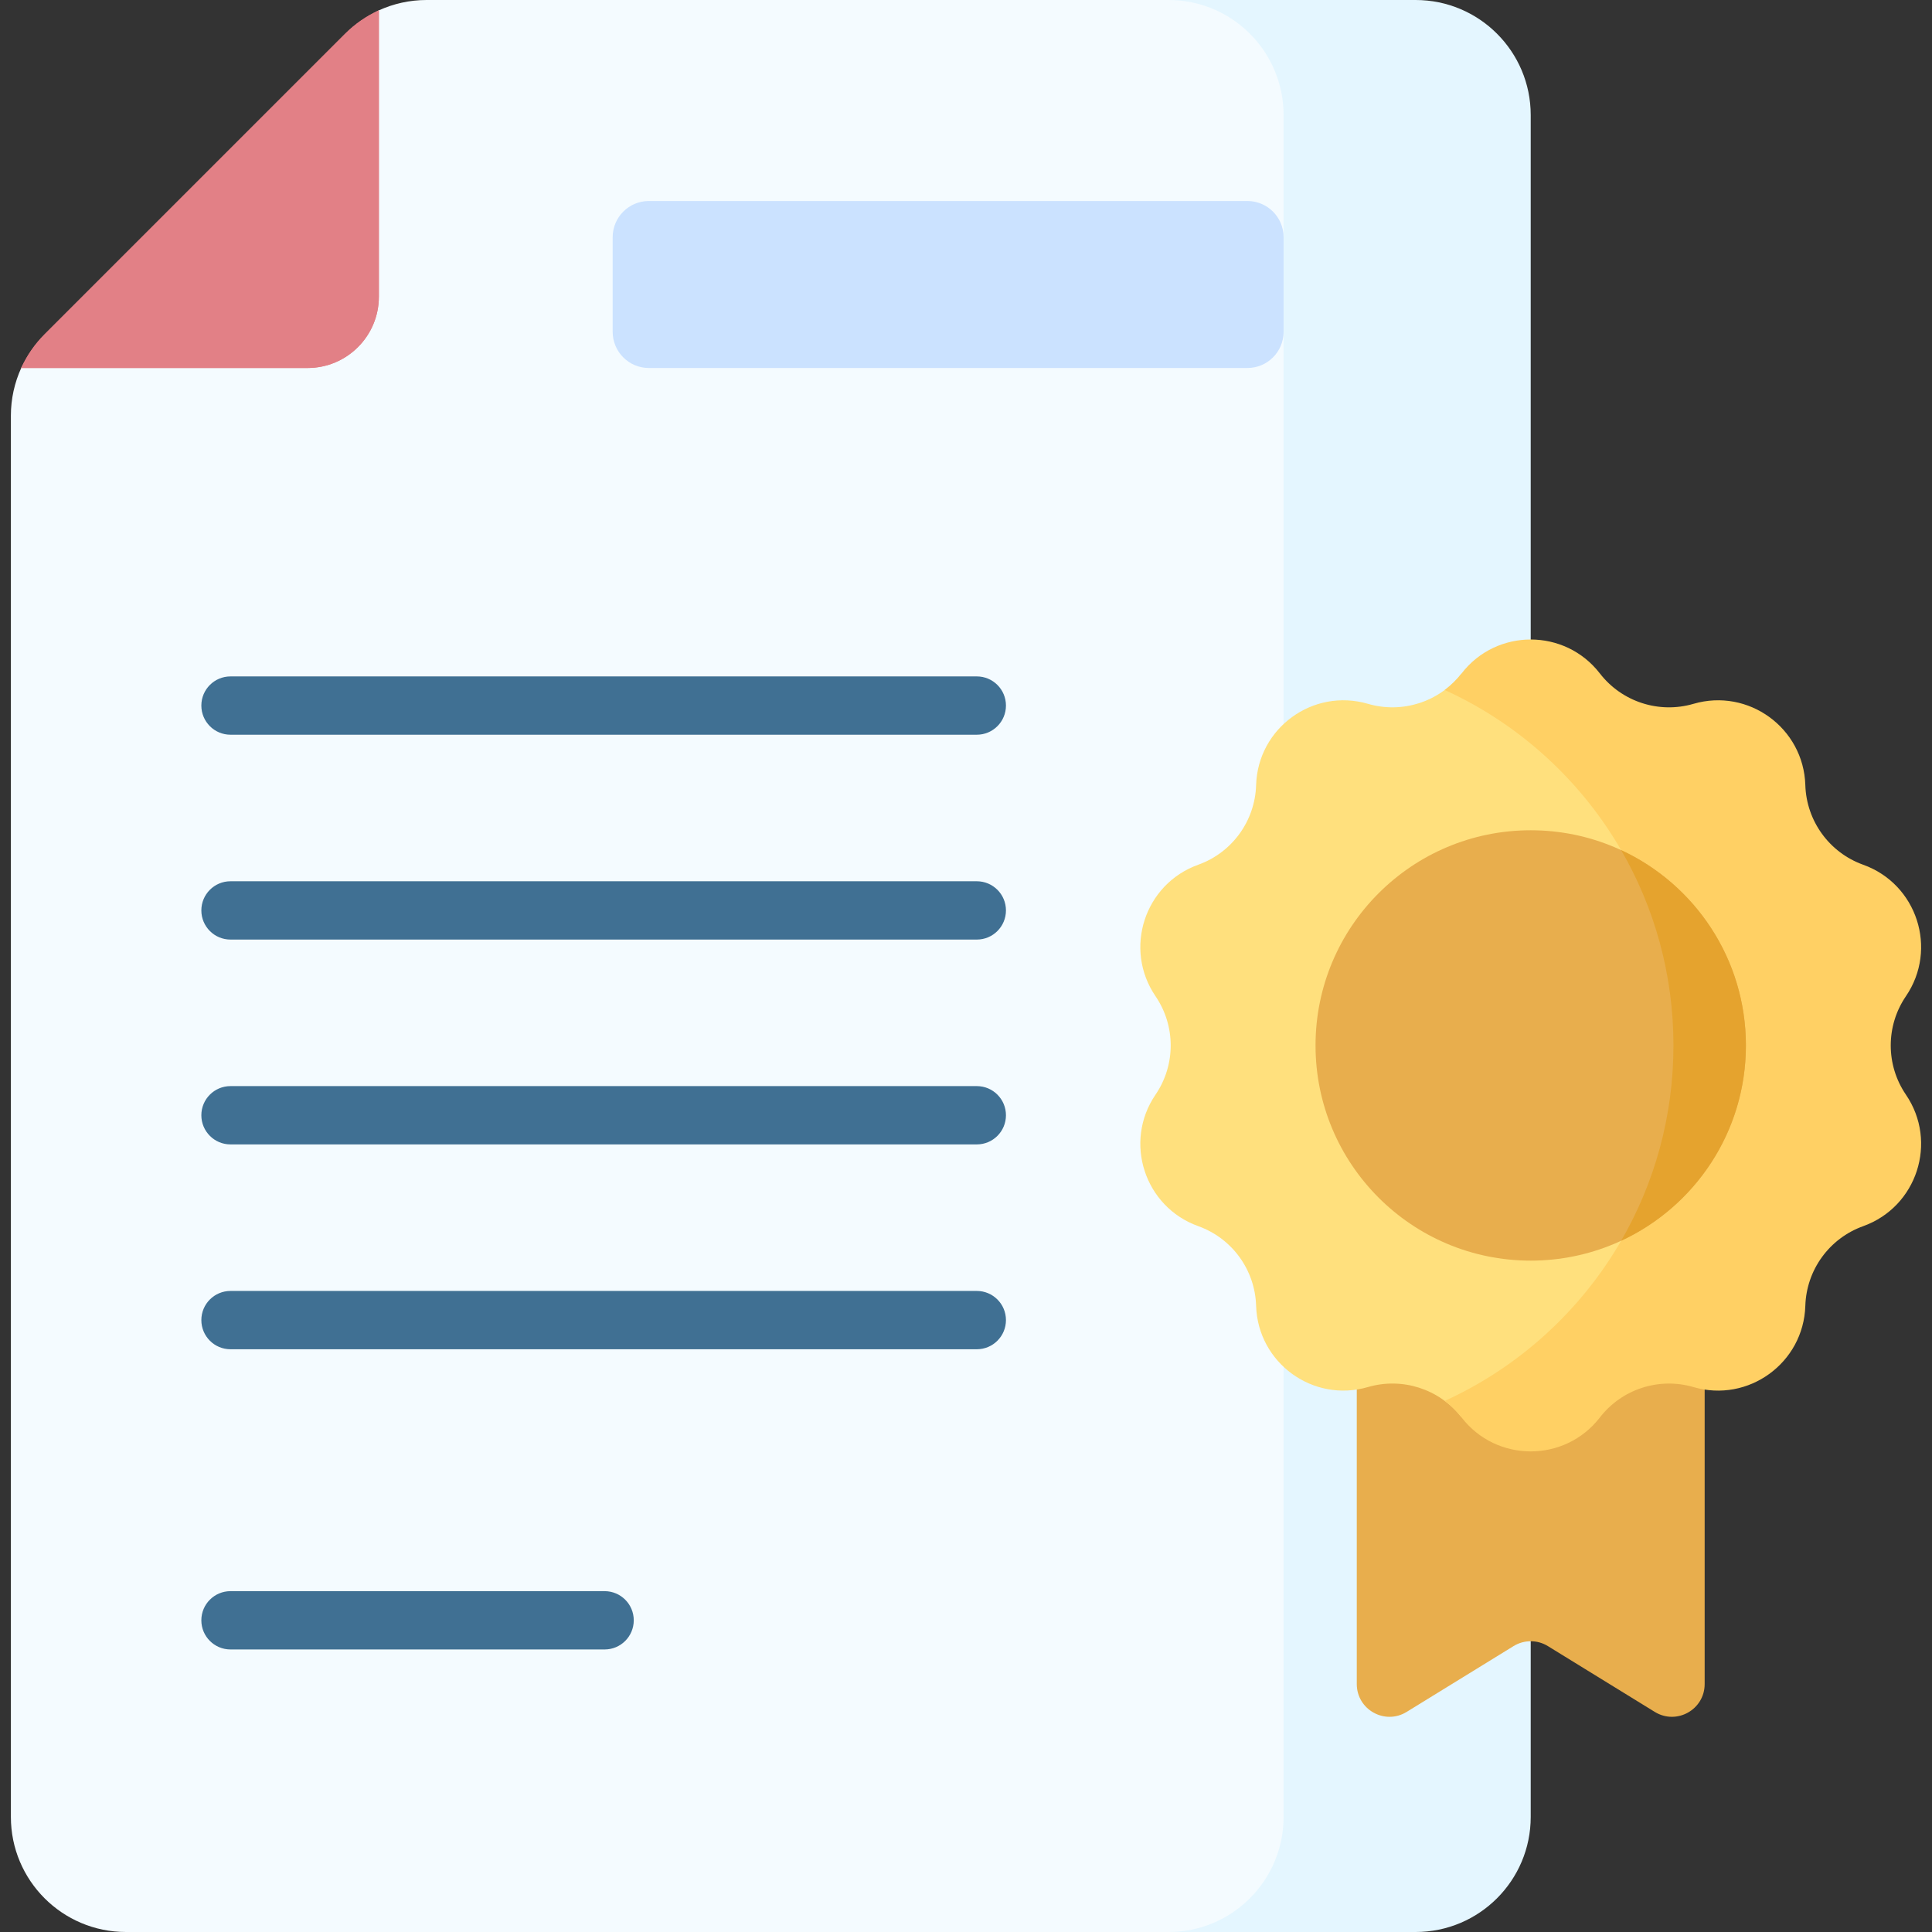
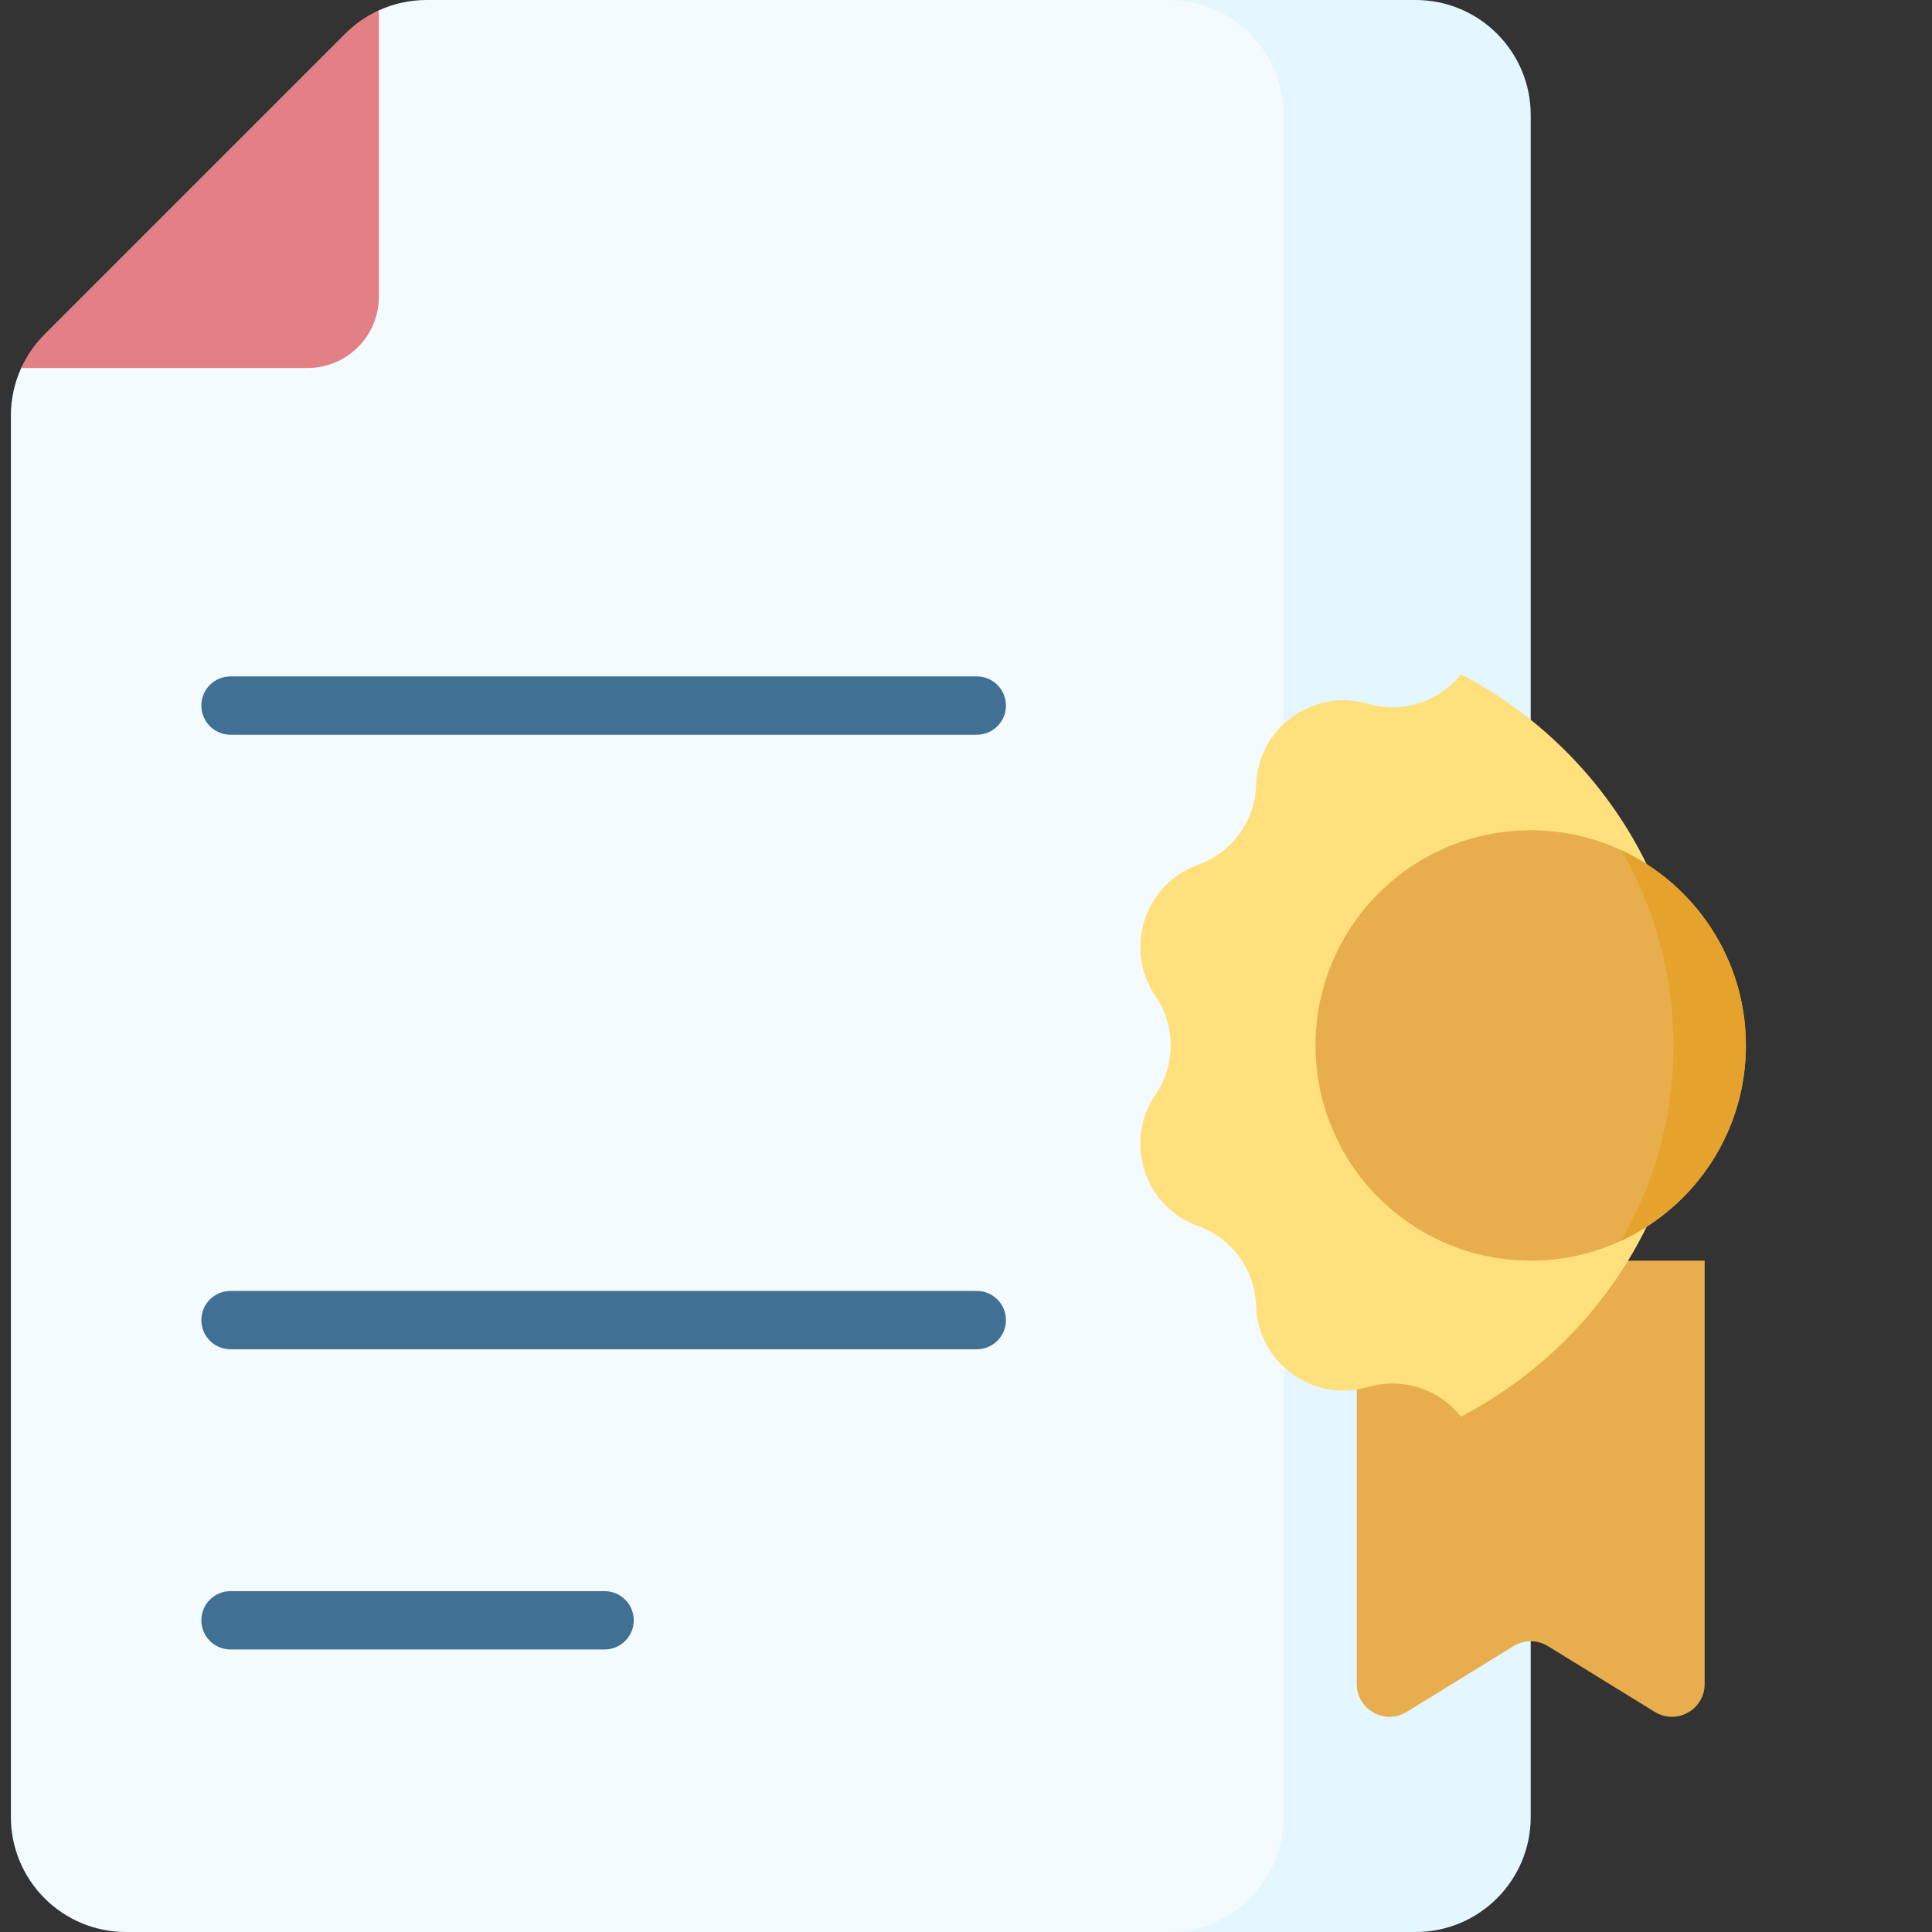
<svg xmlns="http://www.w3.org/2000/svg" id="Capa_1" enable-background="new 0 0 512 512" height="512" viewBox="0 0 512 512" width="512">
  <rect x="0" y="0" width="512" height="512" fill="#333333" stroke="none" />
  <g>
    <g>
      <g>
        <g>
          <g>
            <g>
              <g>
                <path d="m319.623 0h-206.584c-4.428 0-8.756.963-12.705 2.773-1.728.792-2.843 2.513-2.843 4.413v68.513c0 10.443-8.466 18.909-18.909 18.909h-68.513c-1.901 0-3.622 1.115-4.413 2.843-1.81 3.949-2.773 8.278-2.773 12.705v371.344c0 16.845 13.655 30.5 30.5 30.5h286.24c16.845 0 30.5-13.655 30.5-30.5v-451c-.001-16.845-13.656-30.5-30.5-30.5z" fill="#f4fbff" />
                <path d="m375.156 0h-65.492c16.845 0 30.5 13.655 30.5 30.5v451c0 16.845-13.655 30.5-30.5 30.5h65.492c16.845 0 30.5-13.655 30.5-30.5v-451c0-16.845-13.655-30.5-30.5-30.5z" fill="#e4f6ff" />
                <path d="m11.816 88.59 79.657-79.657c2.608-2.608 5.64-4.695 8.933-6.193v75.874c0 10.443-8.466 18.909-18.909 18.909h-75.874c1.499-3.294 3.585-6.325 6.193-8.933z" fill="#e28086" />
              </g>
            </g>
          </g>
        </g>
-         <path d="m330.572 97.523h-158.614c-5.298 0-9.593-4.295-9.593-9.593v-25.069c0-5.298 4.295-9.593 9.593-9.593h158.614c5.298 0 9.593 4.295 9.593 9.593v25.069c0 5.298-4.295 9.593-9.593 9.593z" fill="#cbe2ff" />
        <g>
          <g>
            <path d="m258.862 194.709h-197.778c-4.267 0-7.726-3.459-7.726-7.726s3.458-7.726 7.726-7.726h197.778c4.267 0 7.726 3.459 7.726 7.726s-3.459 7.726-7.726 7.726z" fill="#407093" />
          </g>
          <g>
-             <path d="m258.862 248.996h-197.778c-4.267 0-7.726-3.459-7.726-7.726s3.458-7.726 7.726-7.726h197.778c4.267 0 7.726 3.459 7.726 7.726s-3.459 7.726-7.726 7.726z" fill="#407093" />
-           </g>
+             </g>
          <g>
-             <path d="m258.862 303.281h-197.778c-4.267 0-7.726-3.459-7.726-7.726s3.458-7.726 7.726-7.726h197.778c4.267 0 7.726 3.459 7.726 7.726s-3.459 7.726-7.726 7.726z" fill="#407093" />
-           </g>
+             </g>
          <g>
            <path d="m258.862 357.567h-197.778c-4.267 0-7.726-3.459-7.726-7.726s3.458-7.726 7.726-7.726h197.778c4.267 0 7.726 3.459 7.726 7.726s-3.459 7.726-7.726 7.726z" fill="#407093" />
          </g>
          <g>
            <path d="m160.226 437.125h-99.142c-4.267 0-7.726-3.459-7.726-7.726s3.458-7.726 7.726-7.726h99.143c4.267 0 7.726 3.459 7.726 7.726s-3.459 7.726-7.727 7.726z" fill="#407093" />
          </g>
        </g>
      </g>
      <path d="m438.535 453.674-28.333-17.442c-2.788-1.716-6.304-1.716-9.092 0l-28.333 17.442c-5.778 3.557-13.218-.6-13.218-7.385v-112.21h92.194v112.21c0 6.785-7.44 10.942-13.218 7.385z" fill="#e8ae4d" />
      <g>
        <g>
          <g>
            <g>
              <g>
                <path d="m387.163 375.428c35.887-18.755 60.309-55.773 60.309-98.374s-24.421-79.619-60.309-98.374c-5.847 7.373-15.586 10.482-24.637 7.841-14.547-4.245-29.185 6.39-29.643 21.537-.288 9.518-6.37 17.889-15.333 21.104-14.264 5.116-19.855 22.325-11.323 34.848 5.361 7.869 5.361 18.217 0 26.086-8.533 12.523-2.941 29.732 11.323 34.848 8.963 3.215 15.045 11.587 15.333 21.104.458 15.147 15.096 25.782 29.643 21.537 9.051-2.639 18.79.471 24.637 7.843z" fill="#ffe07d" />
-                 <path d="m505.086 290.098c-5.361-7.869-5.361-18.217 0-26.086 8.532-12.523 2.941-29.731-11.323-34.848-8.963-3.215-15.045-11.587-15.333-21.104-.458-15.147-15.096-25.782-29.643-21.537-9.141 2.667-18.982-.531-24.81-8.061-9.274-11.985-27.367-11.985-36.641 0-1.306 1.688-2.814 3.158-4.47 4.393 35.76 16.29 60.618 52.342 60.618 94.201s-24.859 77.911-60.618 94.201c1.656 1.235 3.164 2.705 4.47 4.393 9.274 11.985 27.367 11.985 36.641 0 5.827-7.531 15.669-10.728 24.81-8.061 14.547 4.245 29.185-6.39 29.643-21.537.288-9.518 6.37-17.889 15.333-21.104 14.264-5.119 19.855-22.327 11.323-34.85z" fill="#ffd064" />
                <circle cx="405.656" cy="277.054" fill="#e8ae4d" r="57.025" />
                <path d="m462.681 277.054c0-22.932-13.537-42.703-33.055-51.757 8.813 15.224 13.857 32.902 13.857 51.757 0 18.856-5.045 36.534-13.857 51.757 19.519-9.054 33.055-28.824 33.055-51.757z" fill="#e5a32e" />
              </g>
            </g>
          </g>
        </g>
      </g>
    </g>
-     <path d="m11.816 88.59 79.657-79.657c2.608-2.608 5.64-4.695 8.933-6.193v75.874c0 10.443-8.466 18.909-18.909 18.909h-75.874c1.499-3.294 3.585-6.325 6.193-8.933z" fill="#e28086" />
  </g>
</svg>